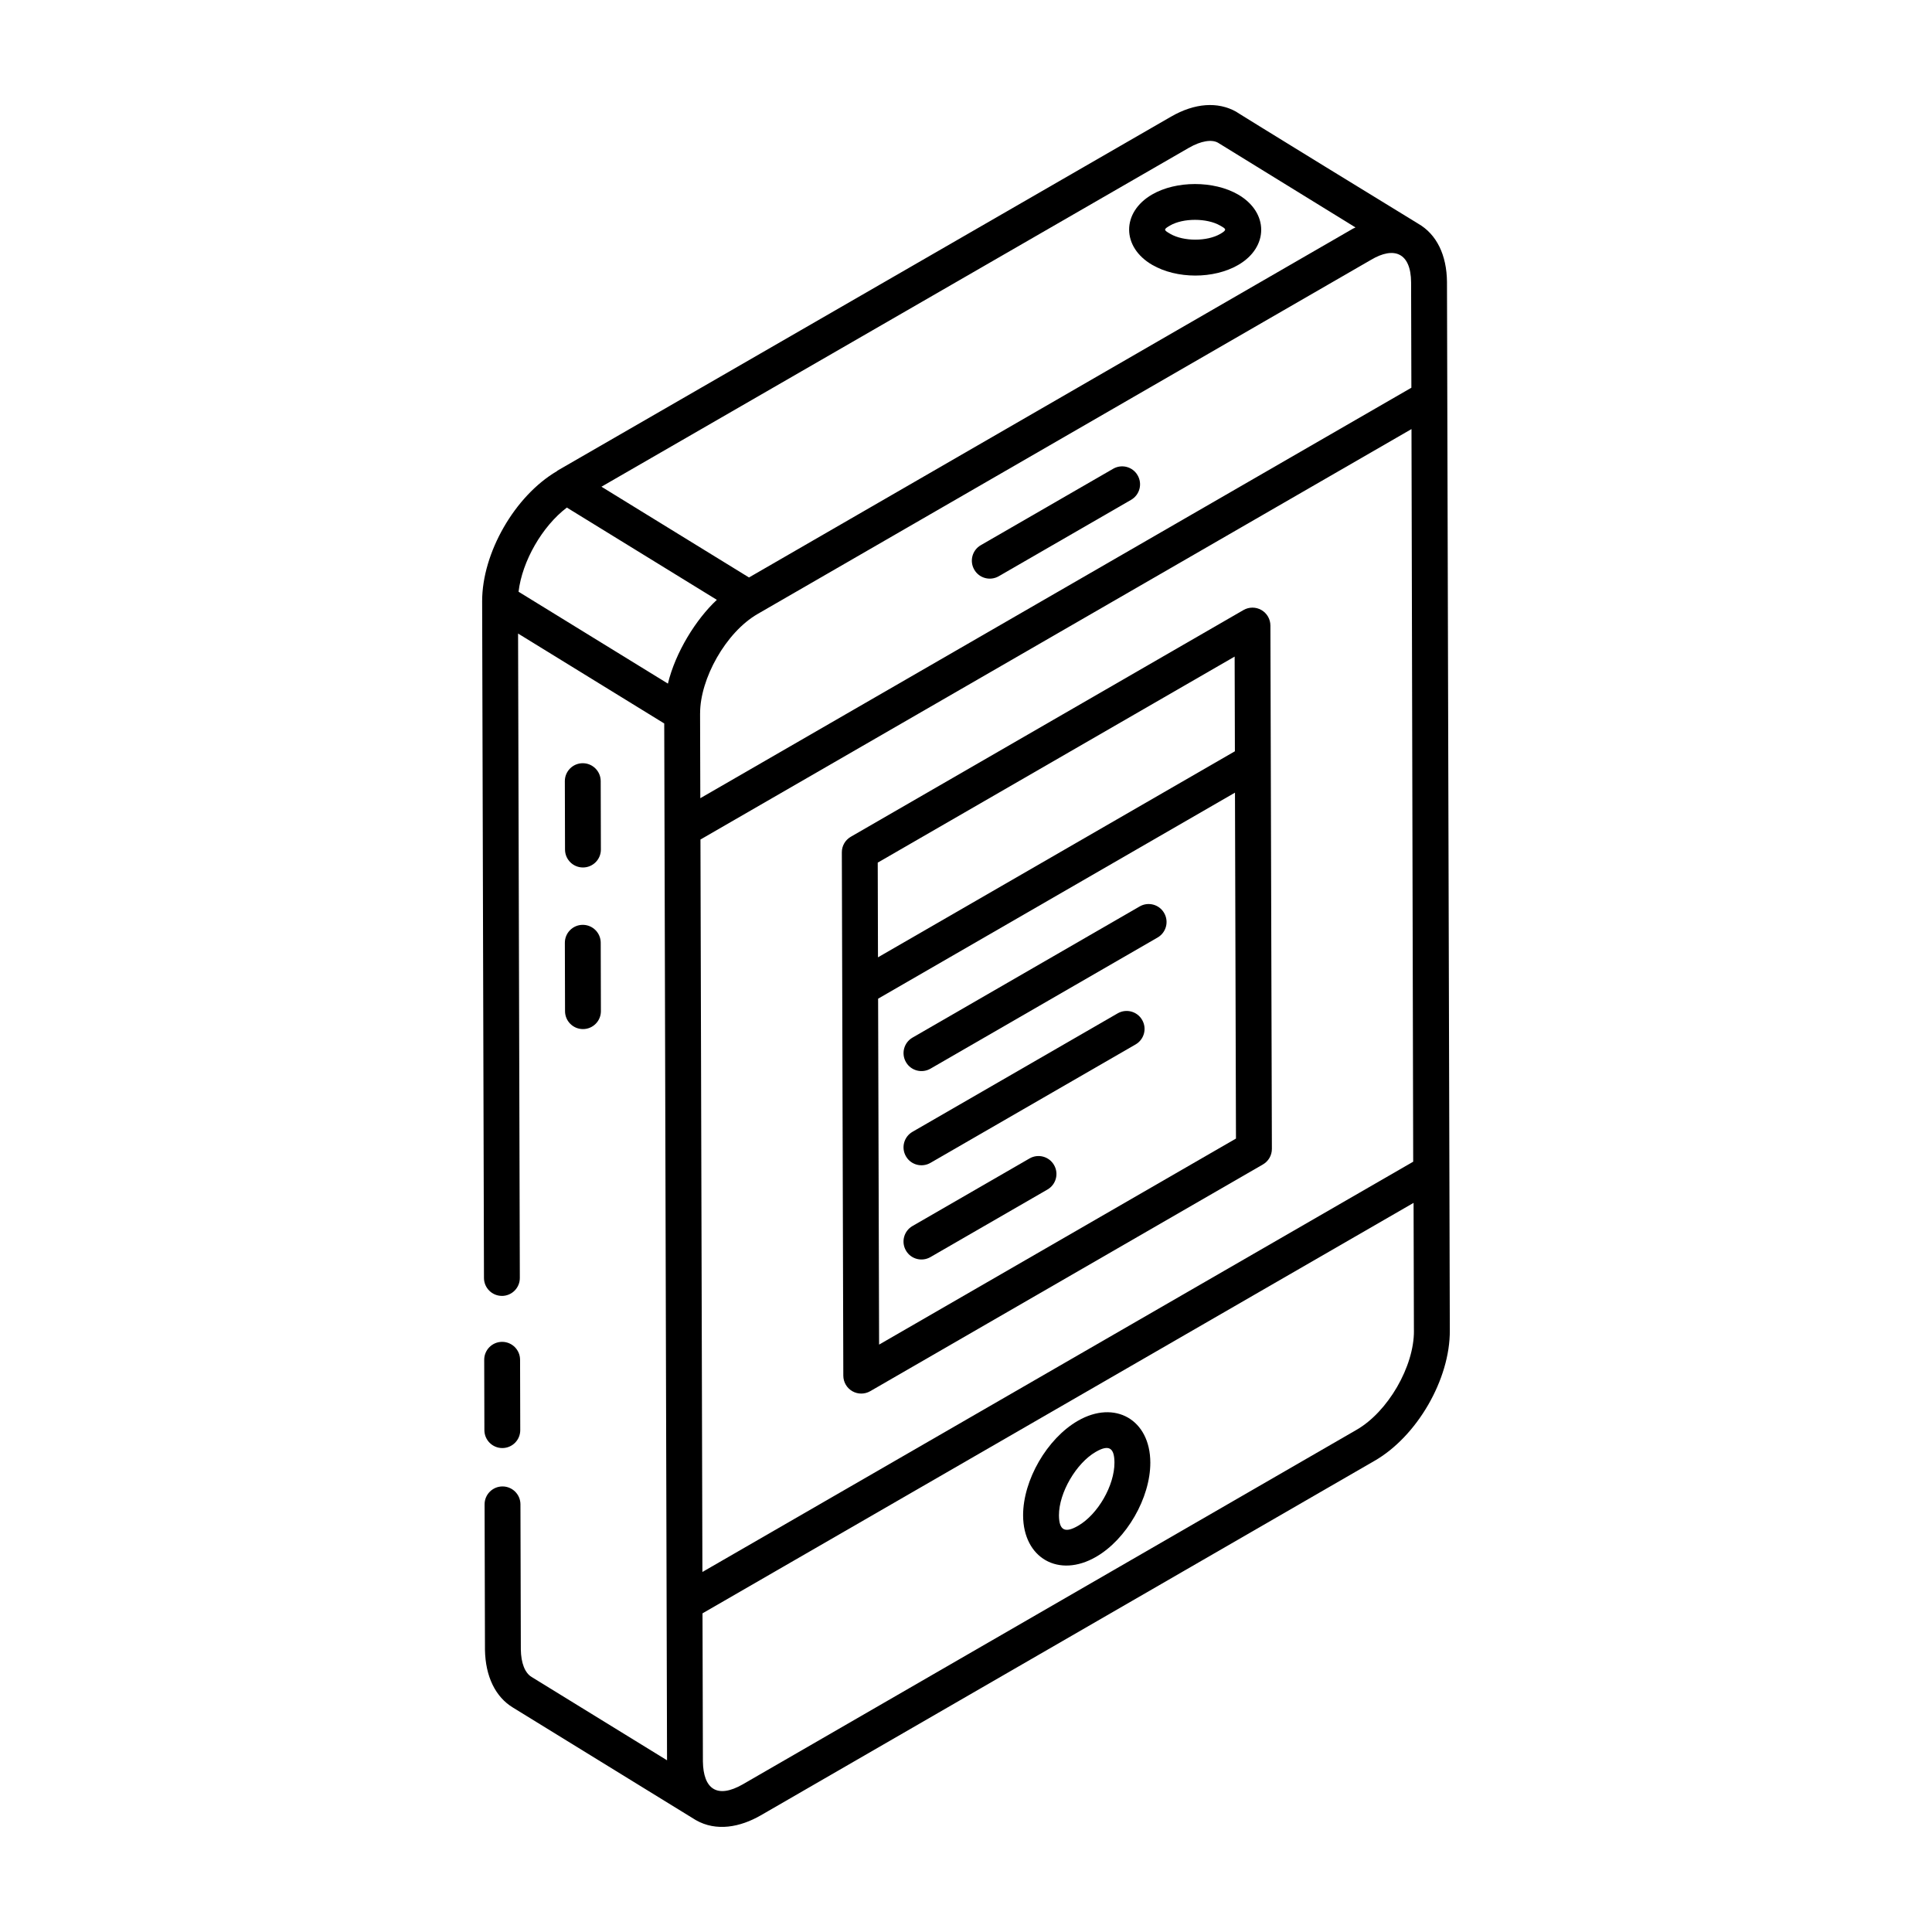
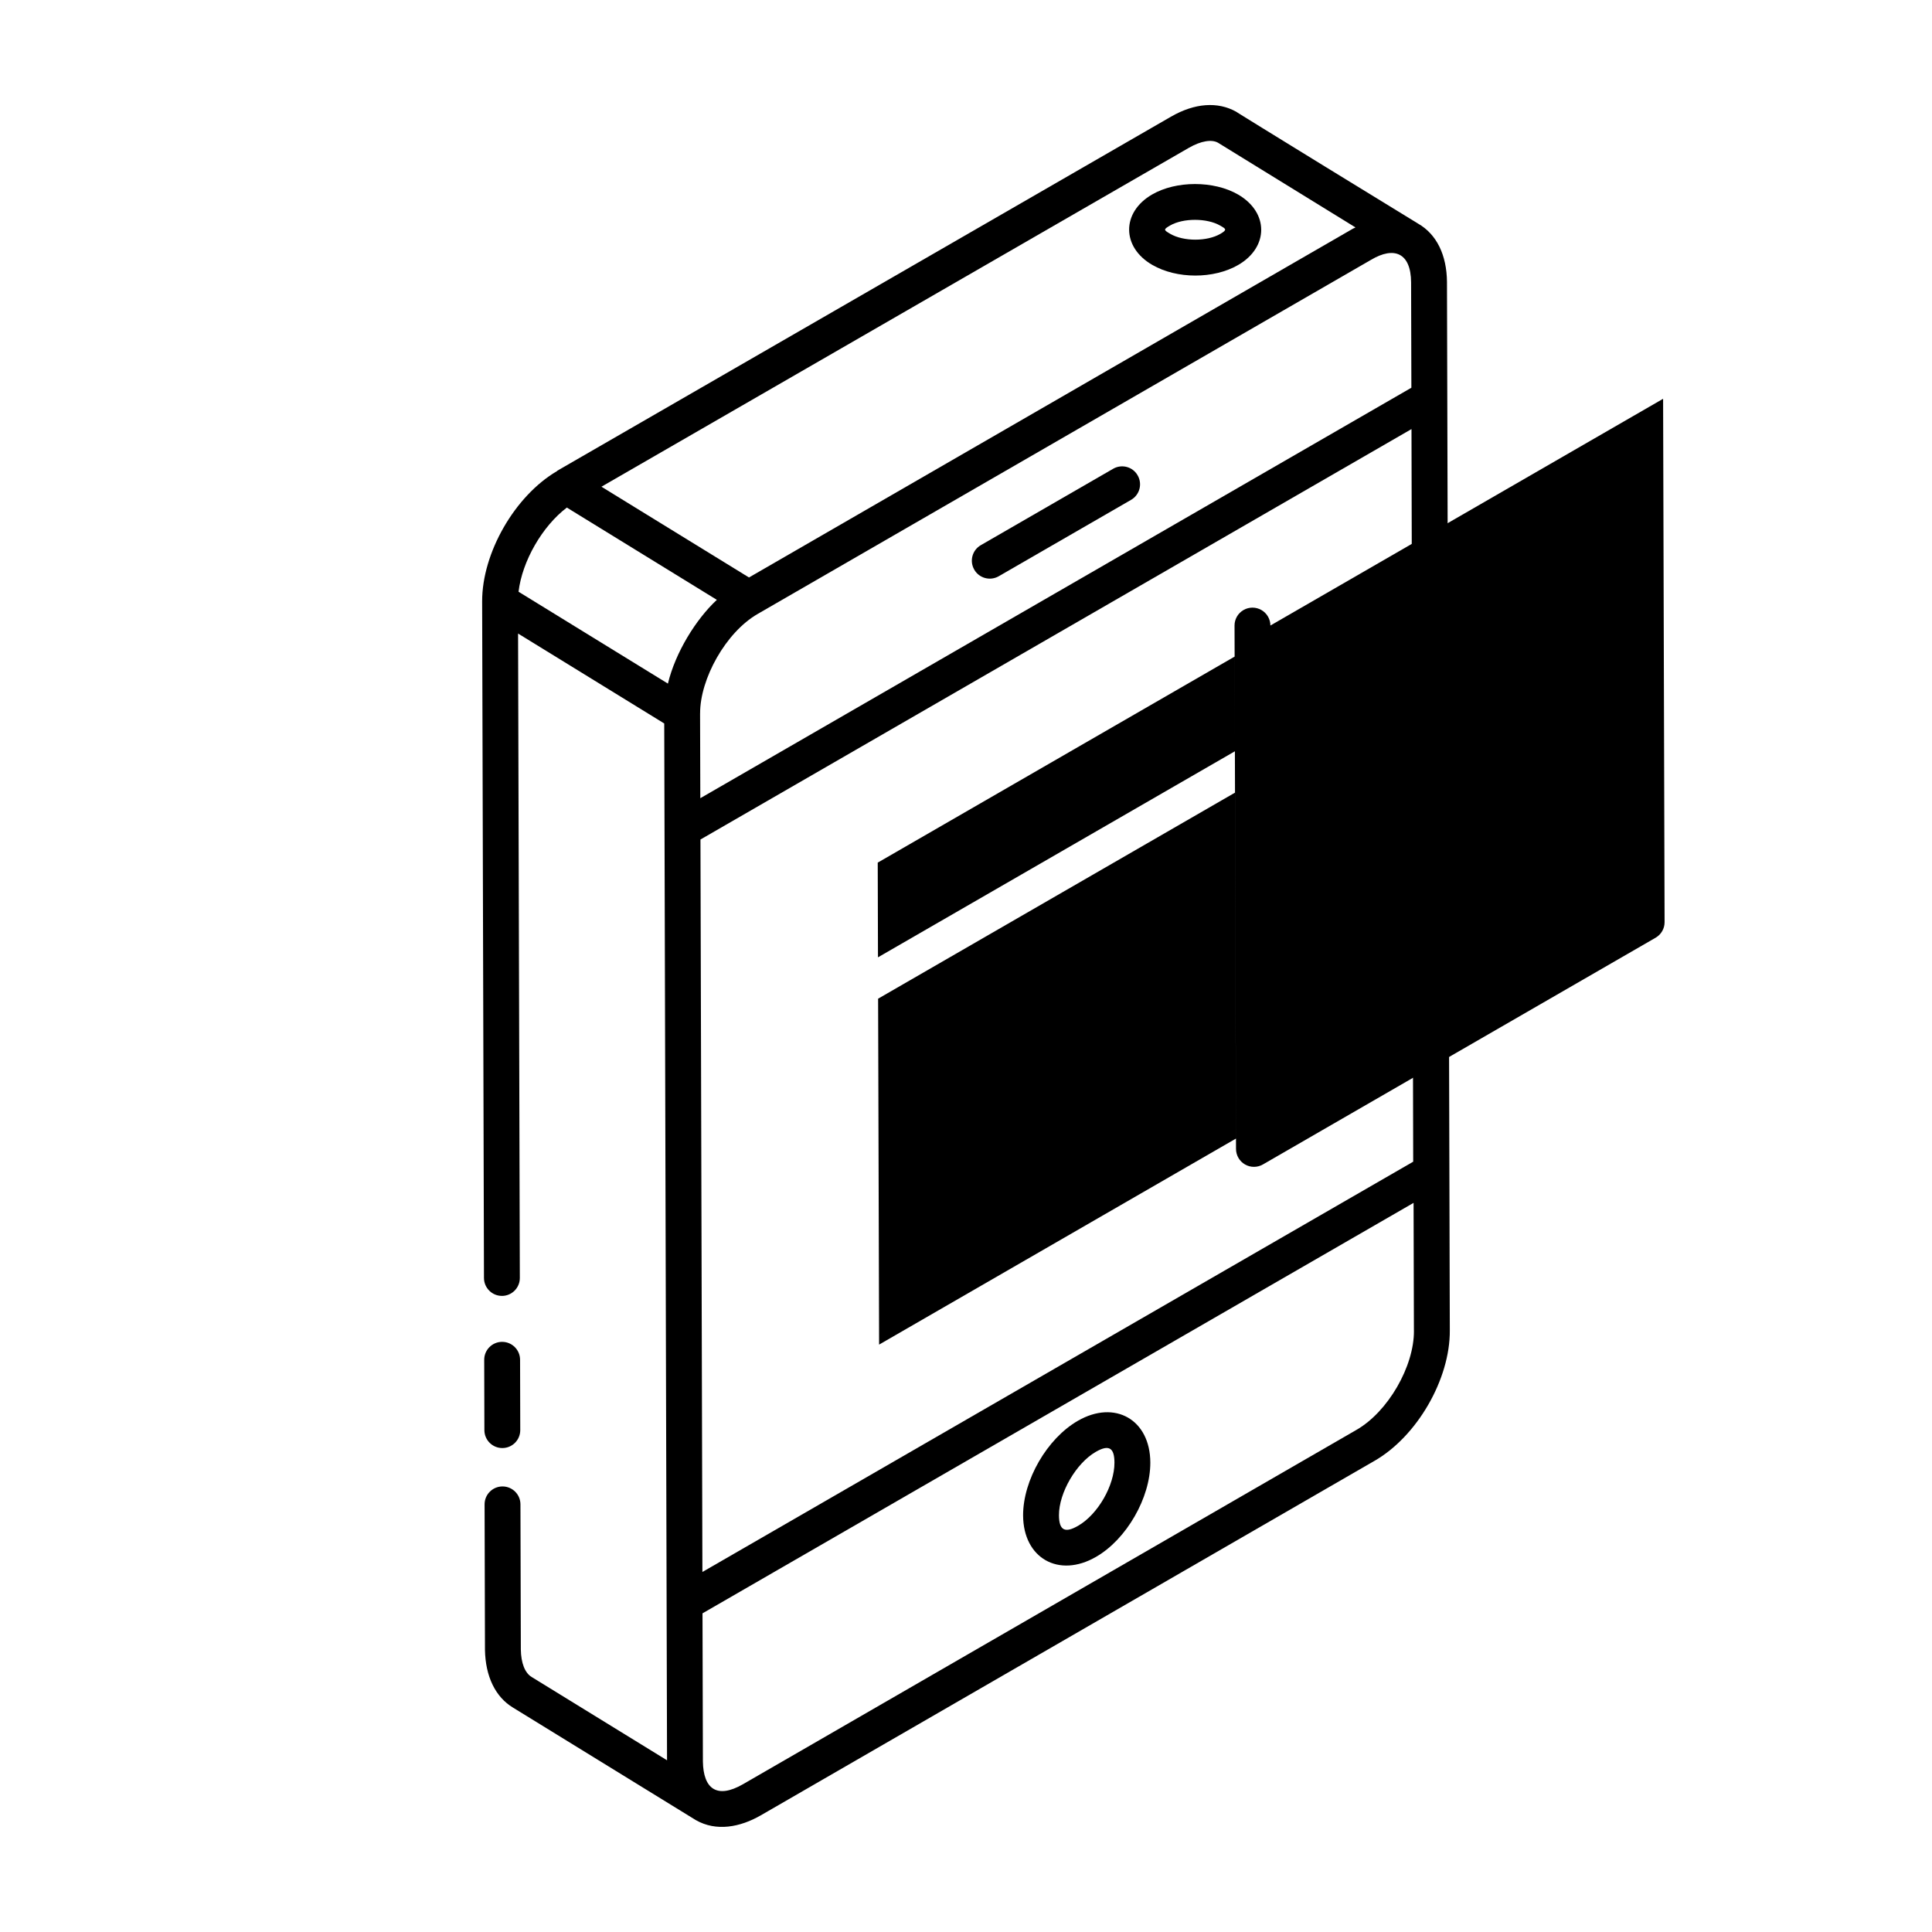
<svg xmlns="http://www.w3.org/2000/svg" fill="#000000" width="800px" height="800px" version="1.1" viewBox="144 144 512 512">
  <g>
    <path d="m277.01 487.43h0.008c2.629-0.008 4.754-2.141 4.742-4.766l-0.465-170.77 38.734 23.832c-0.008-3.121 0.141 52.039 0.742 274.77l-35.879-22.074c-1.793-1.082-2.812-3.699-2.867-7.297l-0.102-38.465c-0.008-2.617-2.137-4.738-4.754-4.738h-0.008c-2.629 0.008-4.754 2.141-4.742 4.766l0.102 38.527c0.121 7.055 2.766 12.5 7.426 15.316 63.684 39.188 44.5 27.383 48.457 29.816 5.441 3.106 11.754 1.879 17.23-1.273l162.55-93.895c11.336-6.469 20.125-21.68 20.031-34.625-0.016-5.828-0.789-291.85-0.75-277.79-0.055-7.203-2.766-12.699-7.629-15.484-0.953-0.543-49.168-30.148-48.207-29.656-4.91-2.762-11.027-2.316-17.258 1.273h-0.008l-162.63 93.824c-0.059 0.035-0.082 0.102-0.141 0.141-11.16 6.555-19.848 21.66-19.82 34.52l0.484 179.3c0.012 2.621 2.137 4.742 4.754 4.742zm67.785-180.73c214.14-123.63 145.37-83.93 162.6-93.875 5.992-3.555 10.504-1.914 10.562 6l0.074 27.926-188.44 108.78-0.062-22.441c0-0.012 0.008-0.023 0.008-0.035-0.027-9.133 6.785-21.469 15.254-26.352zm173.72 145.16-188.37 108.73c-0.051-19.852 0.191 71.898-0.516-194.11l188.43-108.77c0.598 256.12 0.406 173.44 0.453 194.14zm0.195 44.754c0.074 9.504-6.898 21.555-15.262 26.332l-162.57 93.902c-6.848 3.926-10.488 1.25-10.602-6.031l-0.105-39.266 188.44-108.78 0.09 33.812c0.004 0.016 0.004 0.023 0.004 0.027zm-59.598-313.47c3.156-1.809 6.016-2.266 7.676-1.316l36.426 22.441c-0.055 0.031-0.105 0.062-0.16 0.094-0.152 0.082-0.301 0.117-0.453 0.203-16.383 9.461 59.309-34.25-160.11 92.469l-39.102-24.051zm-164.89 95.367 39.75 24.453c-5.527 5.144-10.969 13.895-12.969 22.199-1.738-1.07-41.676-25.637-39.582-24.348 0.957-8.094 6.266-17.336 12.801-22.305z" />
    <path d="m277.13 527.75c2.629-0.004 4.754-2.141 4.742-4.766l-0.047-18.641c-0.008-2.617-2.137-4.738-4.754-4.738h-0.008c-2.629 0.004-4.754 2.141-4.742 4.766l0.047 18.641c0.008 2.617 2.137 4.738 4.754 4.738z" />
-     <path d="m298.49 373.89h0.008c2.629-0.004 4.754-2.141 4.742-4.766l-0.047-18.125c-0.008-2.617-2.137-4.738-4.754-4.738h-0.008c-2.629 0.004-4.754 2.141-4.742 4.766l0.047 18.125c0.012 2.617 2.137 4.738 4.754 4.738z" />
-     <path d="m293.74 411.98c0.008 2.617 2.137 4.738 4.754 4.738h0.008c2.629-0.004 4.754-2.141 4.742-4.766l-0.047-18.121c-0.008-2.617-2.137-4.738-4.754-4.738h-0.008c-2.629 0.004-4.754 2.141-4.742 4.766z" />
    <path d="m408.68 296.71 35.07-20.246c2.273-1.312 3.055-4.219 1.734-6.492-1.301-2.289-4.215-3.055-6.488-1.742l-35.07 20.246c-2.273 1.312-3.055 4.219-1.734 6.492 1.293 2.266 4.199 3.055 6.488 1.742z" />
    <path d="m429.64 520.53c-8.16 4.707-14.527 15.715-14.508 25.07 0.039 11.336 9.461 16.695 19.336 10.98 8.086-4.664 14.398-15.641 14.379-24.984-0.02-11.359-9.379-16.73-19.207-11.066zm0.074 27.816c-3.332 1.93-5.059 1.402-5.078-2.777-0.02-5.945 4.547-13.801 9.758-16.809 3.648-2.113 4.934-0.895 4.949 2.852 0.016 6.055-4.394 13.719-9.629 16.734z" />
    <path d="m449.38 214.21c6.457 3.734 16.266 3.781 22.781-0.008 8.102-4.703 8.113-13.93-0.074-18.66-6.406-3.699-16.414-3.691-22.781 0.008-8.141 4.727-8.082 13.961 0.074 18.66zm4.699-10.445c3.461-2.012 9.773-2 13.258 0.008 1.551 0.883 1.973 1.094 0.055 2.211-3.508 2.031-9.711 2.043-13.258-0.008-1.785-1.035-1.84-1.172-0.055-2.211z" />
-     <path d="m480.67 309.77c-0.008-1.695-0.91-3.258-2.387-4.109-1.465-0.844-3.277-0.84-4.742 0.004l-104.07 60.086c-1.477 0.855-2.387 2.426-2.375 4.133 0.09 32.492 0.297 104.97 0.391 138.69 0.008 1.695 0.91 3.258 2.387 4.109 1.465 0.844 3.277 0.84 4.742-0.004l104.07-60.086c1.477-0.855 2.387-2.426 2.375-4.133-0.094-33.723-0.297-106.2-0.391-138.69zm-9.477 8.234 0.066 25.094c-102.48 59.16-92.074 53.152-94.586 54.605l-0.066-25.098zm-94.223 182.33-0.262-91.672 94.574-54.602 0.262 91.672z" />
+     <path d="m480.67 309.77c-0.008-1.695-0.91-3.258-2.387-4.109-1.465-0.844-3.277-0.84-4.742 0.004c-1.477 0.855-2.387 2.426-2.375 4.133 0.09 32.492 0.297 104.97 0.391 138.69 0.008 1.695 0.91 3.258 2.387 4.109 1.465 0.844 3.277 0.84 4.742-0.004l104.07-60.086c1.477-0.855 2.387-2.426 2.375-4.133-0.094-33.723-0.297-106.2-0.391-138.69zm-9.477 8.234 0.066 25.094c-102.48 59.16-92.074 53.152-94.586 54.605l-0.066-25.098zm-94.223 182.33-0.262-91.672 94.574-54.602 0.262 91.672z" />
    <path d="m416.84 451-31.023 17.91c-2.273 1.312-3.055 4.219-1.734 6.492 1.293 2.266 4.203 3.055 6.488 1.742l31.023-17.91c2.273-1.312 3.055-4.219 1.734-6.492-1.309-2.285-4.234-3.051-6.488-1.742z" />
    <path d="m440.19 412.55-54.371 31.391c-2.273 1.312-3.055 4.219-1.734 6.492 1.293 2.266 4.203 3.055 6.488 1.742l54.371-31.391c2.273-1.312 3.055-4.219 1.734-6.492-1.309-2.285-4.223-3.047-6.488-1.742z" />
    <path d="m452.51 385.96c-1.309-2.289-4.223-3.055-6.488-1.742l-60.199 34.762c-2.273 1.312-3.055 4.219-1.734 6.492 1.293 2.266 4.203 3.055 6.488 1.742l60.199-34.762c2.273-1.312 3.051-4.219 1.734-6.492z" />
  </g>
</svg>